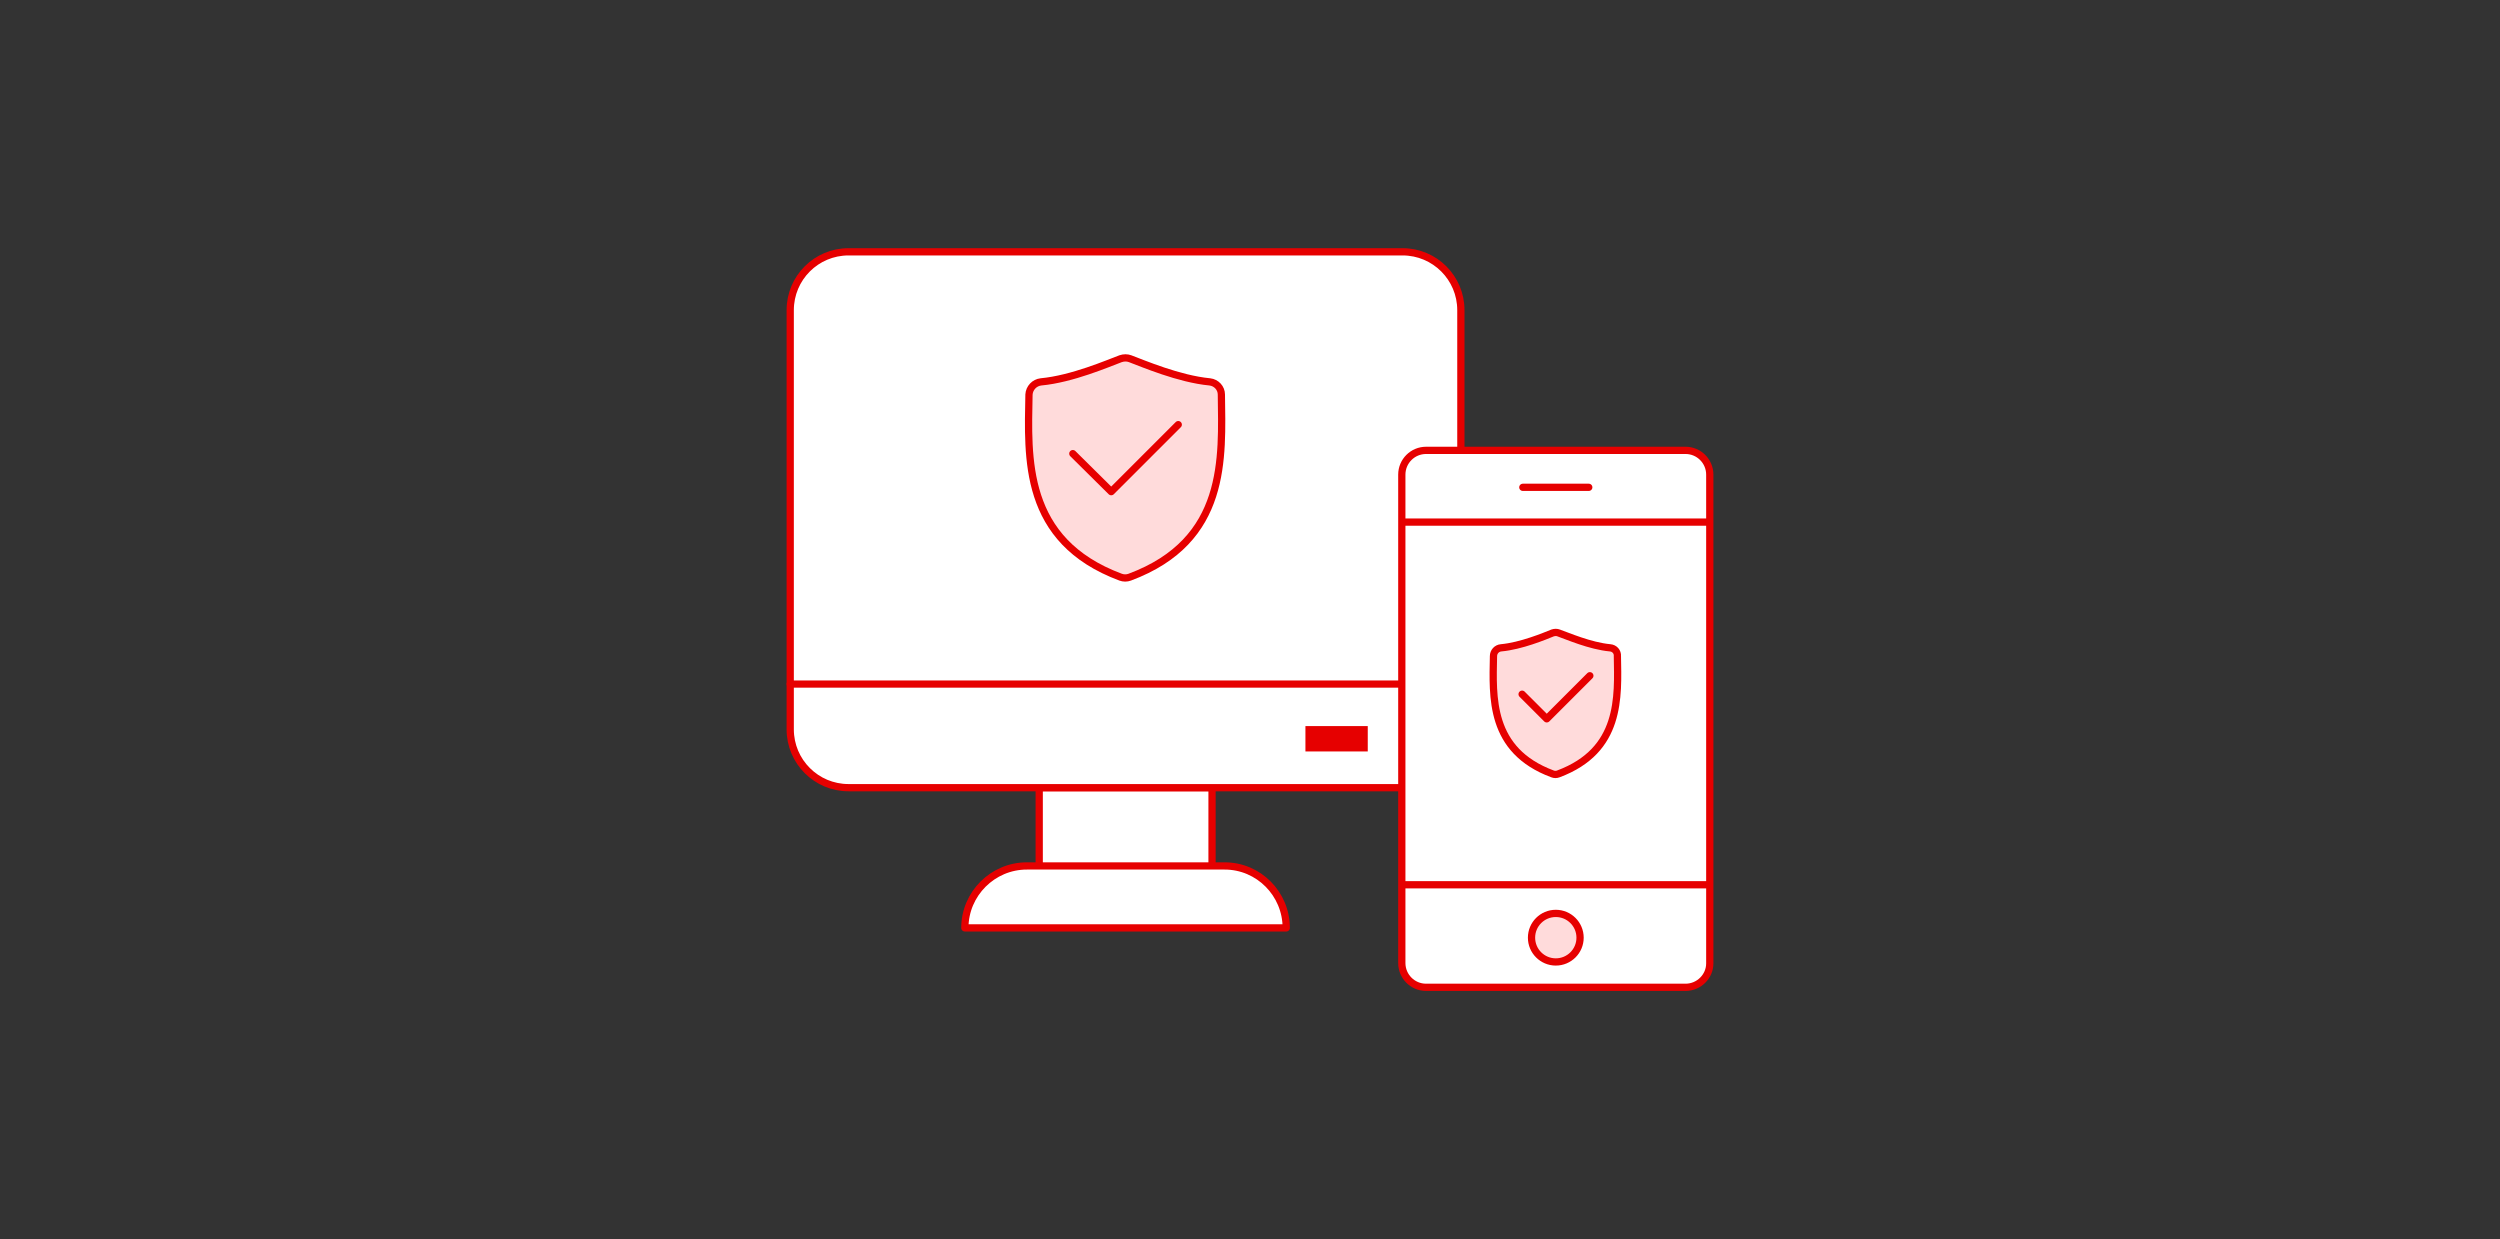
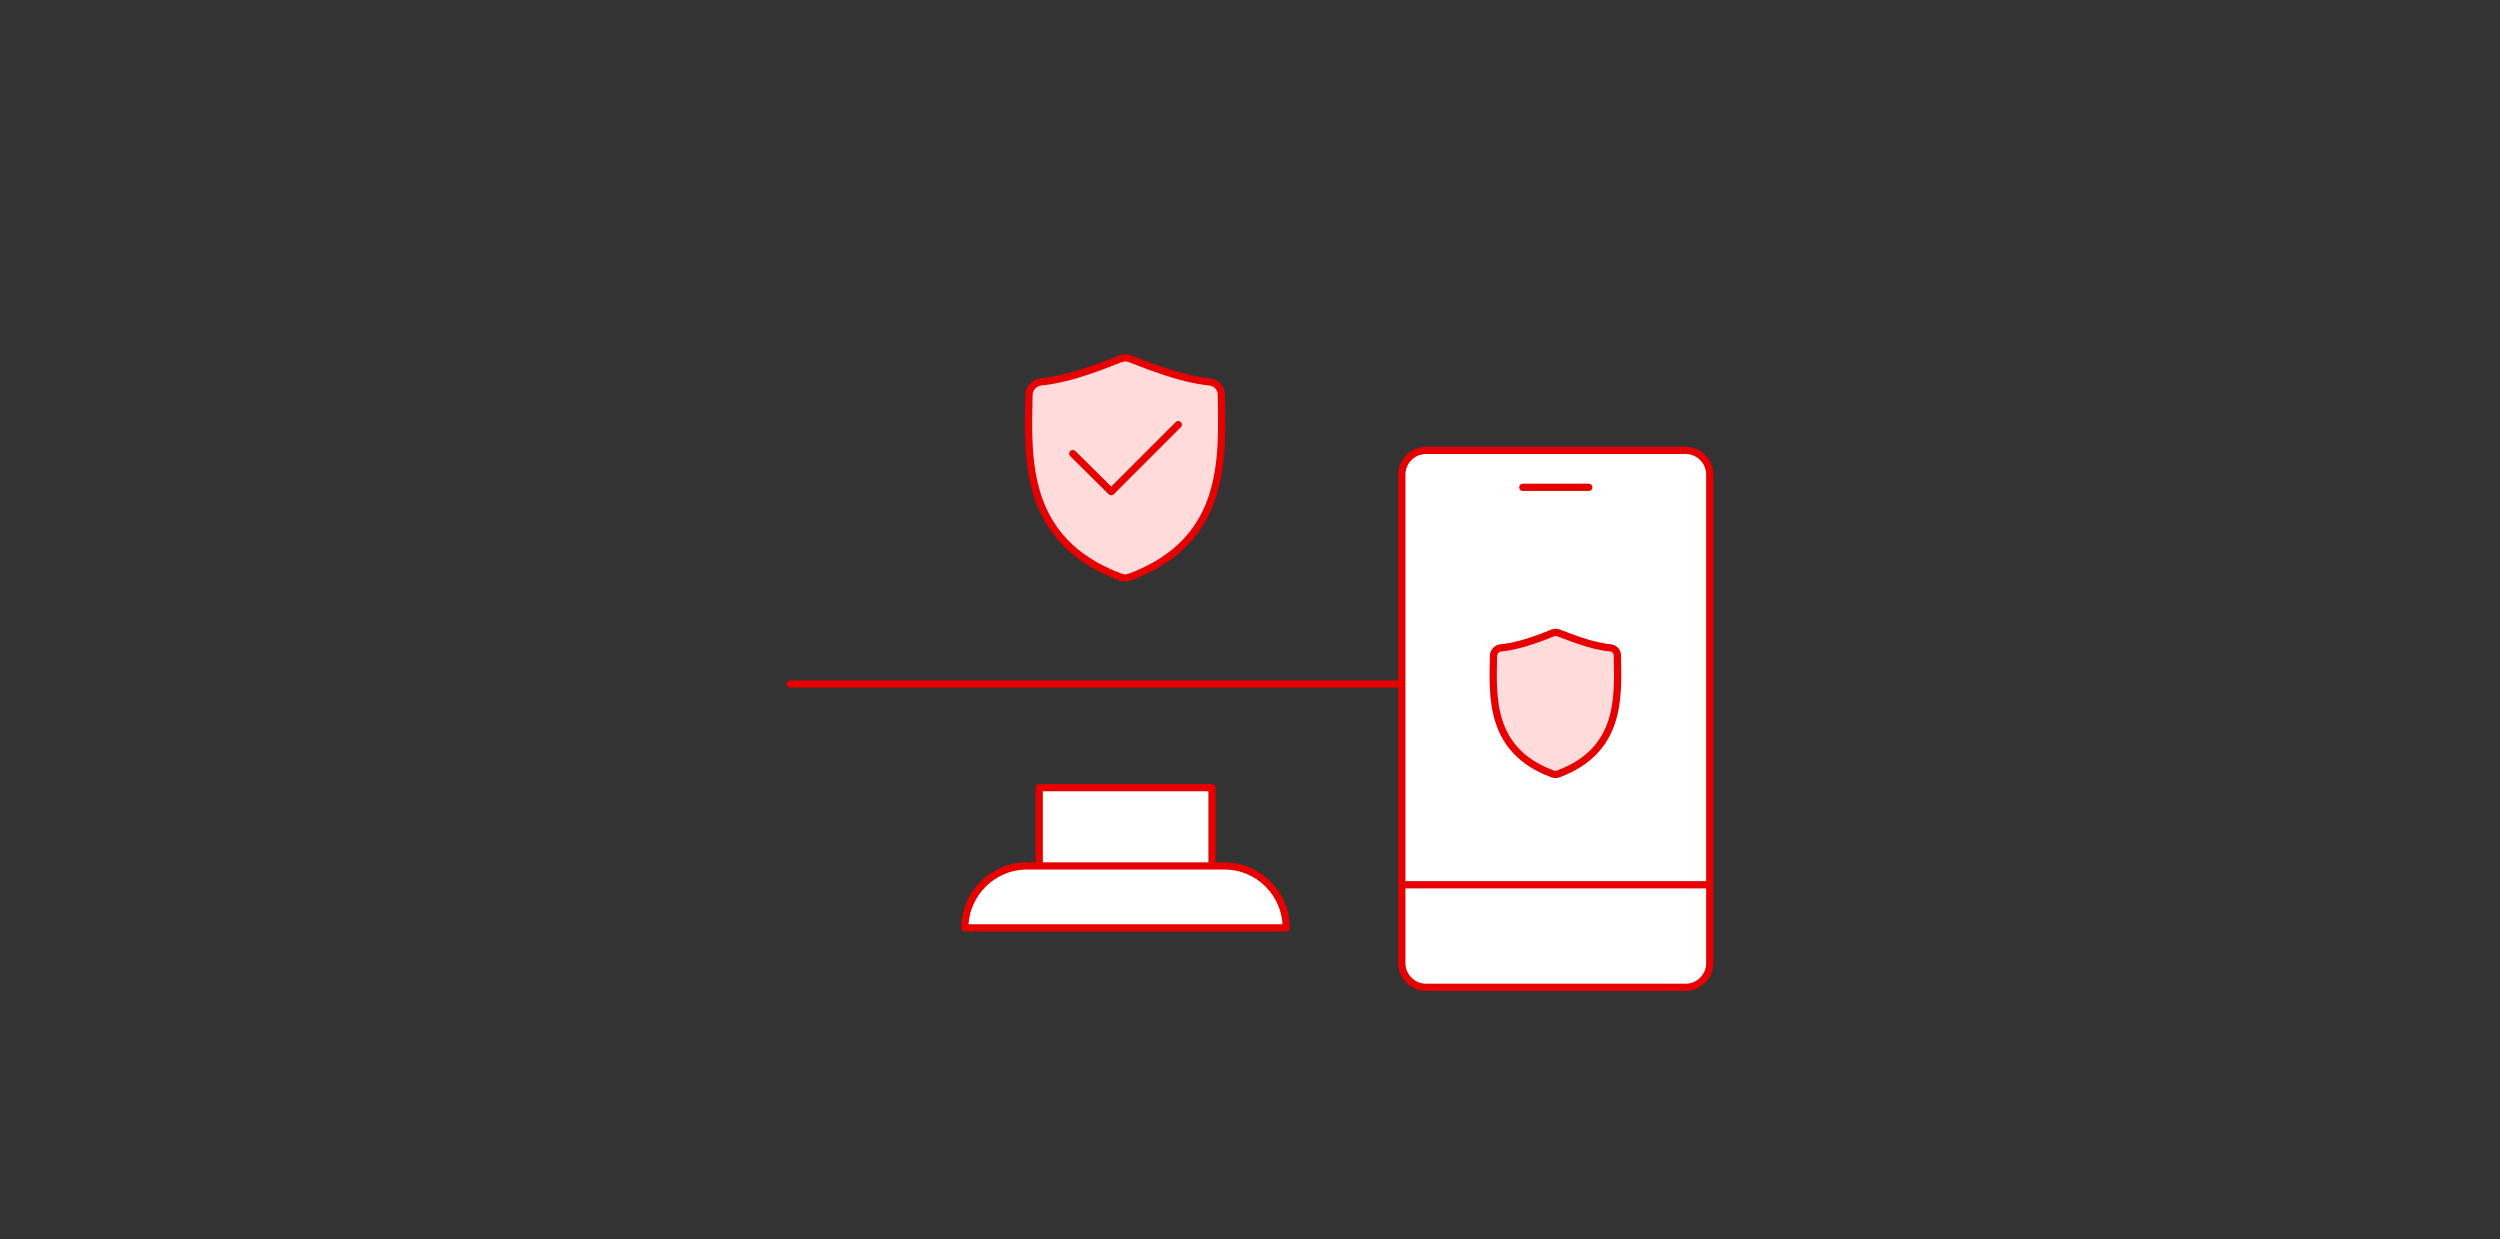
<svg xmlns="http://www.w3.org/2000/svg" version="1.1" id="image" x="0px" y="0px" viewBox="0 0 690 342" enable-background="new 0 0 690 342" xml:space="preserve">
  <rect x="0" y="0" width="690" height="342" fill="#333333" stroke="none" />
  <g id="Rectangle_7565_3_">
</g>
  <g>
    <g id="グループ_14294_2_" transform="translate(21.323 54.493)">
      <polyline id="線_2188_2_" fill="#FFFFFF" stroke="#E60000" stroke-width="2" stroke-linecap="round" stroke-linejoin="round" points="    265.5,184.5 265.5,162.9 313.2,162.9 313.2,184.5   " />
    </g>
-     <path fill="#FFFFFF" stroke="#E60000" stroke-width="2" stroke-linecap="round" stroke-linejoin="round" d="M387.1,217.4H234.2   c-8.9,0-16.1-7.2-16.1-16.1V85.6c0-8.9,7.2-16.1,16.1-16.1h152.9c8.9,0,16.1,7.2,16.1,16.1v115.7   C403.3,210.2,396,217.4,387.1,217.4z" />
-     <rect id="長方形_6991_2_" x="360.3" y="200.4" fill="#E60000" width="17.2" height="7" />
    <path id="パス_5952_2_" fill="#FFFFFF" stroke="#E60000" stroke-width="2" stroke-linecap="round" stroke-linejoin="round" stroke-miterlimit="10" d="   M355,256.1h-88.7c0-9.4,7.7-17.1,17.1-17.1H338C347.4,239,355,246.7,355,256.1z" />
    <line id="線_2198_2_" fill="none" stroke="#E60000" stroke-width="2" stroke-linecap="round" stroke-linejoin="round" stroke-miterlimit="10" x1="403.3" y1="188.8" x2="218.1" y2="188.8" />
    <g>
      <path fill="#FFFFFF" stroke="#E60000" stroke-width="2" stroke-linecap="round" stroke-linejoin="round" d="M465.2,272.5h-71.6    c-3.7,0-6.7-3-6.7-6.7V131c0-3.7,3-6.7,6.7-6.7h71.6c3.7,0,6.7,3,6.7,6.7v134.9C471.9,269.5,468.9,272.5,465.2,272.5z" />
-       <circle fill="#FFDBDB" stroke="#E60000" stroke-width="2" stroke-linecap="round" stroke-linejoin="round" stroke-miterlimit="10" cx="429.4" cy="258.8" r="6.7" />
      <line fill="none" stroke="#E60000" stroke-width="2" stroke-linecap="round" stroke-linejoin="round" stroke-miterlimit="10" x1="387.3" y1="244.2" x2="471.6" y2="244.2" />
      <line fill="none" stroke="#E60000" stroke-width="2" stroke-linecap="round" stroke-linejoin="round" stroke-miterlimit="10" x1="420.3" y1="134.5" x2="438.5" y2="134.5" />
-       <line fill="none" stroke="#E60000" stroke-width="2" stroke-linecap="round" stroke-linejoin="round" stroke-miterlimit="10" x1="387.3" y1="144.1" x2="471.6" y2="144.1" />
    </g>
    <g>
      <path fill="#FFDBDB" stroke="#E60000" stroke-width="2" stroke-linecap="round" stroke-linejoin="round" stroke-miterlimit="10" d="    M333.9,105.4c-8.5-0.8-18.5-5.1-22-6.4c-0.8-0.3-1.7-0.3-2.6,0c-3.5,1.3-13.4,5.6-22,6.4c-1.8,0.2-3.2,1.7-3.3,3.5    c-0.3,17.4-1.8,40.3,25.3,50.4c0.8,0.3,1.7,0.3,2.5,0c27.1-10.1,25.5-33,25.3-50.4C337.1,107.1,335.7,105.6,333.9,105.4z" />
      <polyline fill="none" stroke="#E60000" stroke-width="2" stroke-linecap="round" stroke-linejoin="round" stroke-miterlimit="10" points="    296.1,125.2 306.7,135.7 325.2,117.2   " />
    </g>
    <g>
      <path fill="#FFDBDB" stroke="#E60000" stroke-width="2" stroke-linecap="round" stroke-linejoin="round" stroke-miterlimit="10" d="    M444.4,178.8c-5.5-0.5-11.9-3.3-14.2-4.1c-0.5-0.2-1.1-0.2-1.7,0c-2.2,0.9-8.7,3.6-14.2,4.1c-1.2,0.1-2.1,1.1-2.1,2.3    c-0.2,11.2-1.2,26,16.3,32.5c0.5,0.2,1.1,0.2,1.6,0c17.4-6.5,16.5-21.2,16.3-32.5C446.5,179.9,445.6,178.9,444.4,178.8z" />
-       <polyline fill="none" stroke="#E60000" stroke-width="2" stroke-linecap="round" stroke-linejoin="round" stroke-miterlimit="10" points="    420.1,191.6 426.9,198.4 438.8,186.5   " />
    </g>
  </g>
</svg>